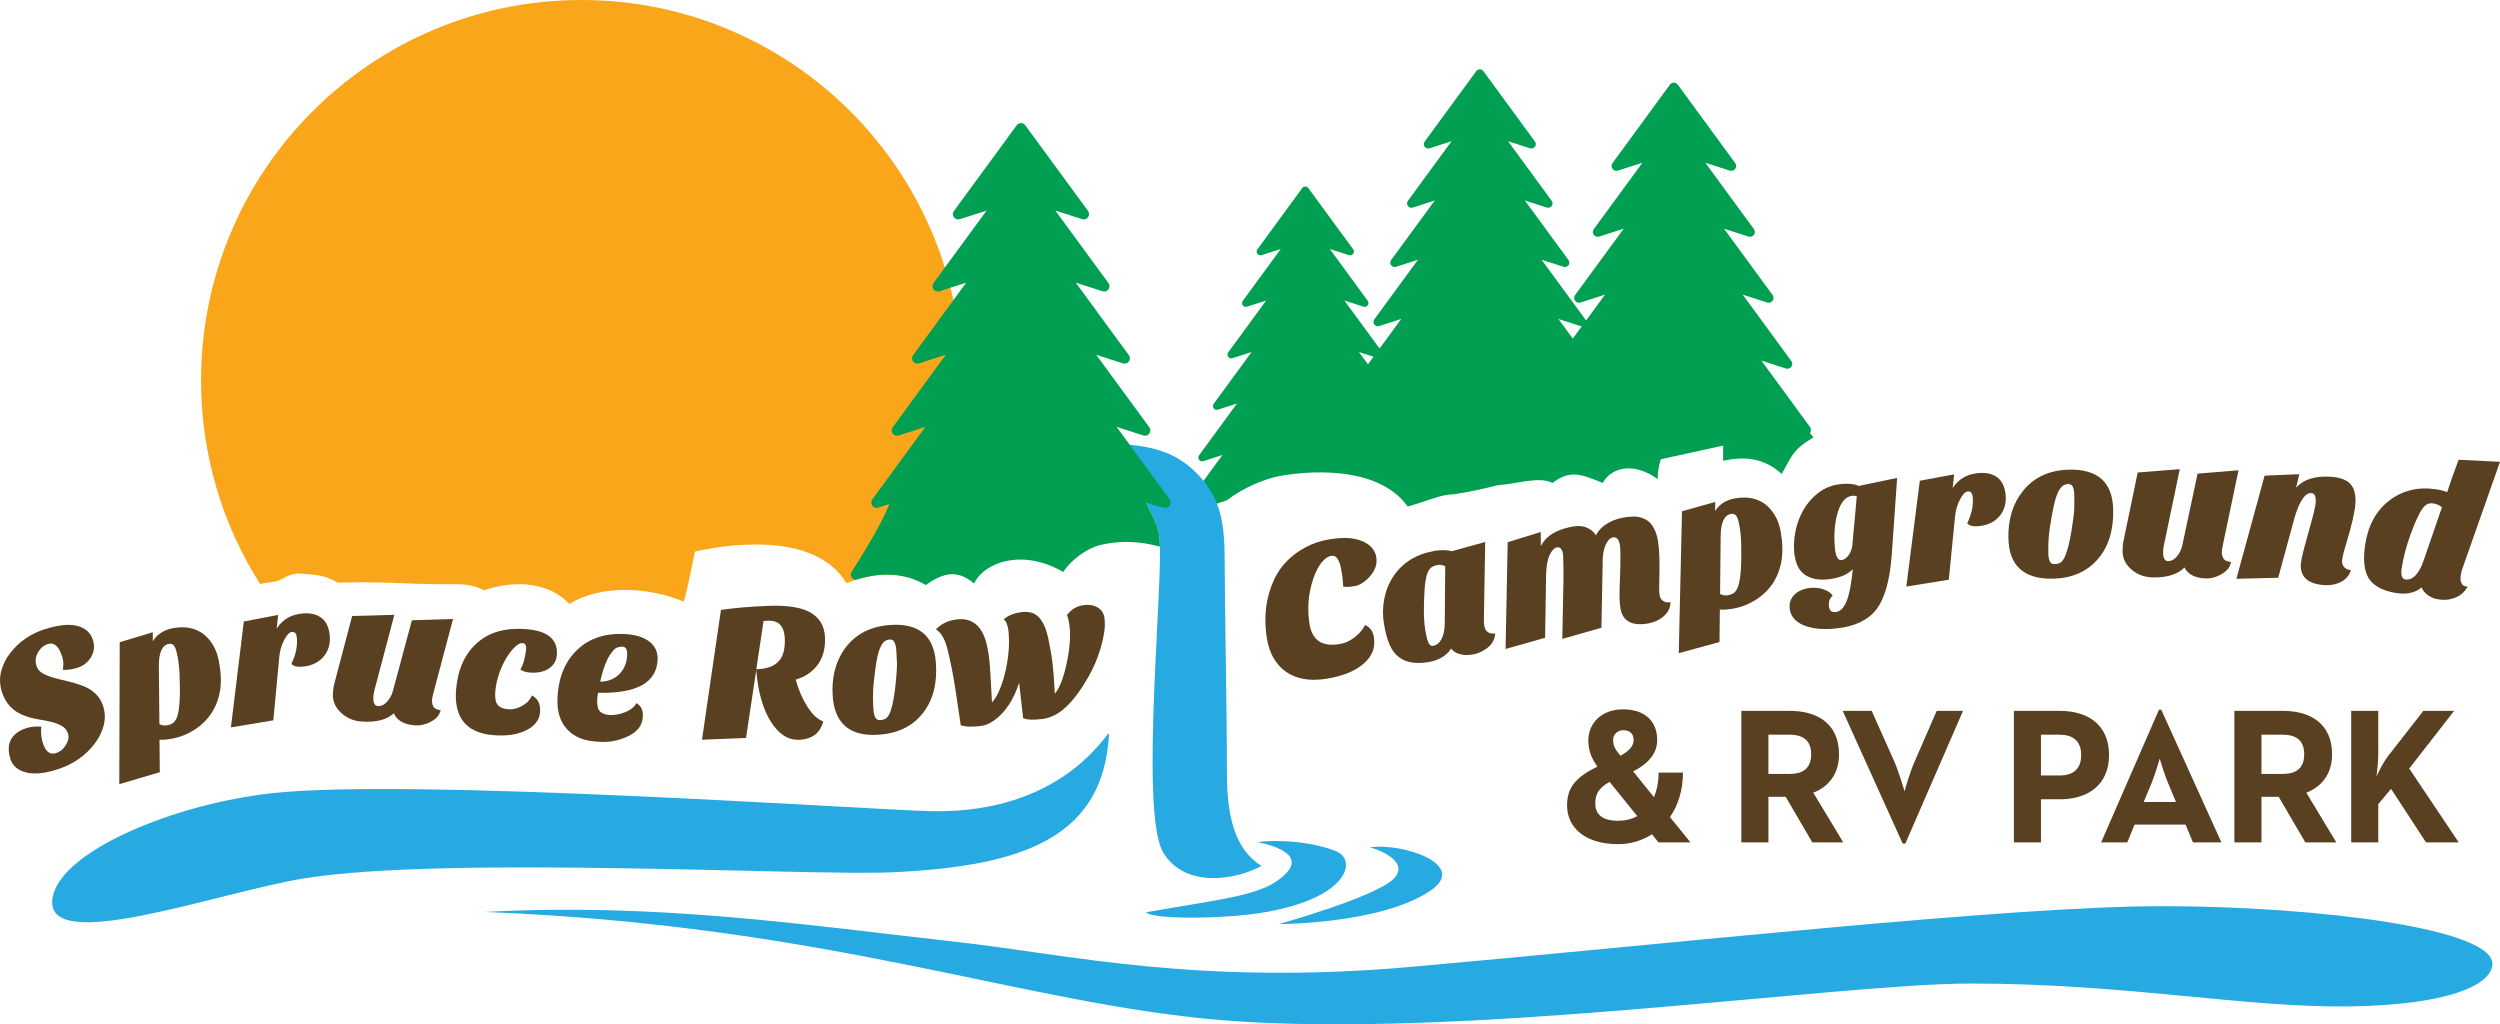
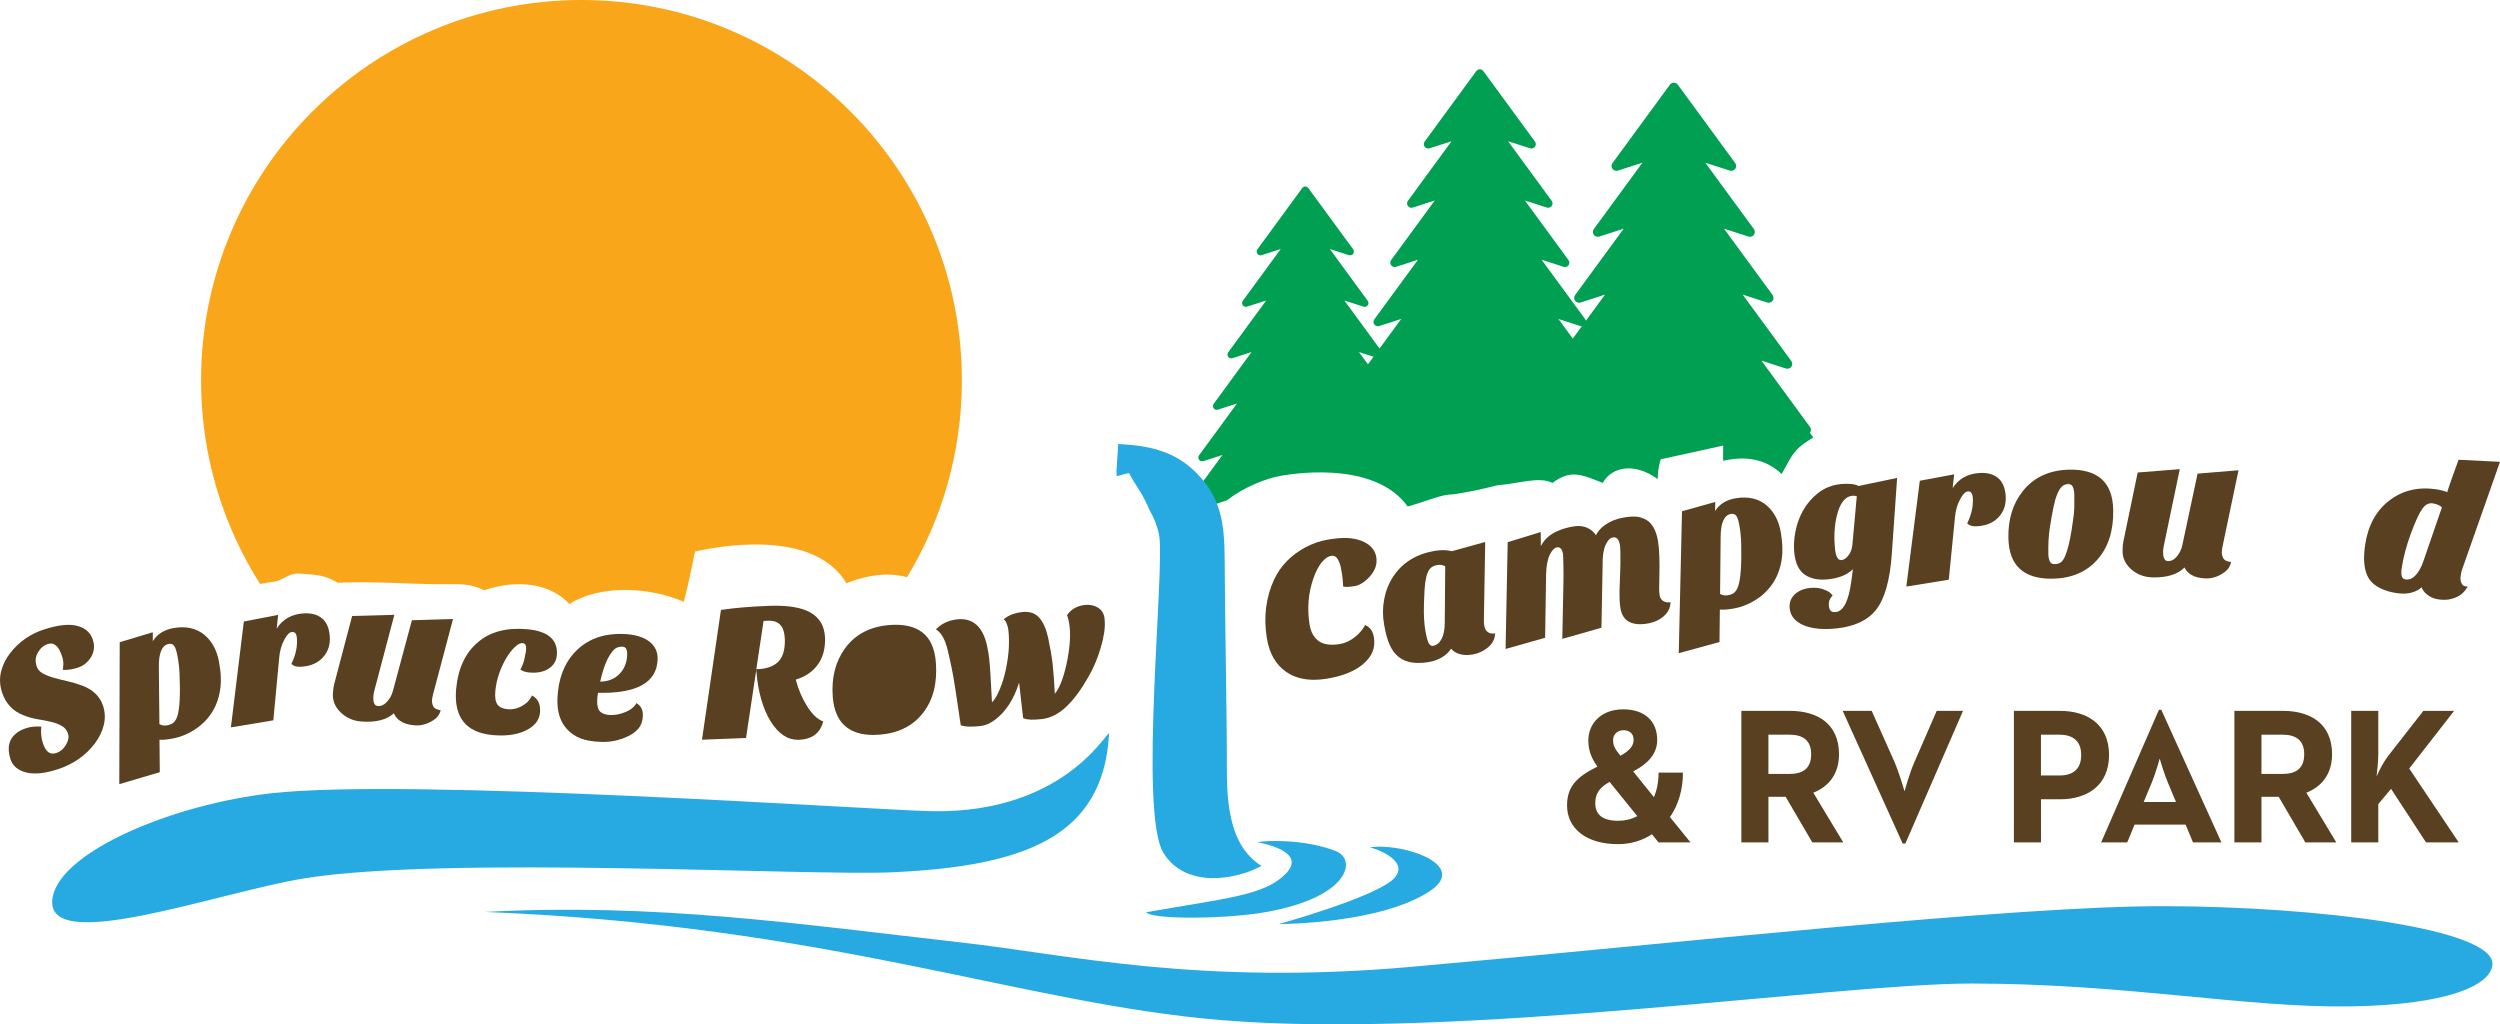
<svg xmlns="http://www.w3.org/2000/svg" id="Layer_1" data-name="Layer 1" viewBox="0 0 854.26 350.02">
  <g>
    <path d="M565.15,272.39c.99-2.31,1.59-5.09,1.59-8.39h8.33c0,6.01-1.65,11.17-4.43,15.2l7.01,8.66h-10.91l-2.25-2.78c-3.37,2.18-7.34,3.37-11.57,3.37-11.17,0-17.45-5.55-17.45-13.22,0-6.48,3.31-9.78,10.38-13.29-2.25-3.04-3.11-5.88-3.11-8.92,0-5.82,4.43-10.64,11.9-10.64s11.63,4.16,11.63,10.44c0,4.3-2.51,7.8-8.2,10.77l7.07,8.79ZM550.01,267.17c-3.9,2.12-4.89,4.43-4.89,7.34,0,3.77,2.38,5.95,7.8,5.95,2.38,0,4.56-.53,6.54-1.59l-9.45-11.7ZM558.21,252.76c0-2.05-1.39-3.24-3.44-3.24s-3.57,1.39-3.57,3.37c0,2.31,1.12,3.57,2.38,5.16l.13.2c3.31-1.85,4.5-3.44,4.5-5.49Z" fill="#594021" stroke-width="0" />
    <path d="M595.02,242.91h16.66c9.19,0,16.72,4.3,16.72,14.81,0,6.81-3.57,11.1-8.79,13.15l10.25,16.99h-10.58l-9.12-15.6h-5.88v15.6h-9.25v-44.95ZM611.41,264.46c4.56,0,7.47-1.79,7.47-6.74s-3.04-6.68-7.47-6.68h-7.14v13.42h7.14Z" fill="#594021" stroke-width="0" />
    <path d="M629.65,242.91h9.92l7.73,17.32c1.59,3.63,3.31,9.58,3.5,10.18.07-.33,1.72-6.35,3.44-10.18l7.54-17.32h8.99l-19.7,45.34h-.92l-20.49-45.34Z" fill="#594021" stroke-width="0" />
    <path d="M688.15,242.91h15.8c9.19,0,16.72,4.56,16.72,15.07s-7.6,15.14-16.72,15.14h-6.54v14.74h-9.25v-44.95ZM703.68,264.99c4.56,0,7.47-2.05,7.47-7.01s-3.04-6.94-7.47-6.94h-6.28v13.95h6.28Z" fill="#594021" stroke-width="0" />
    <path d="M737.72,242.51h.79l20.56,45.35h-9.72l-2.51-6.08h-17.45l-2.51,6.08h-8.92l19.77-45.35ZM743.54,274.04l-2.84-6.81c-1.26-2.97-2.58-7.54-2.71-8-.07.2-1.39,4.89-2.64,8l-2.84,6.81h11.04Z" fill="#594021" stroke-width="0" />
    <path d="M763.5,242.91h16.66c9.19,0,16.72,4.3,16.72,14.81,0,6.81-3.57,11.1-8.79,13.15l10.24,16.99h-10.58l-9.12-15.6h-5.88v15.6h-9.25v-44.95ZM779.89,264.46c4.56,0,7.47-1.79,7.47-6.74s-3.04-6.68-7.47-6.68h-7.14v13.42h7.14Z" fill="#594021" stroke-width="0" />
    <path d="M803.42,242.91h9.25v14.87c0,2.18-.33,5.29-.59,7.54,1.06-2.38,2.38-4.96,3.96-7.01l12.03-15.4h10.51l-15.34,19.7,16.92,25.25h-11.17l-11.96-18.31-4.36,5.22v13.09h-9.25v-44.95Z" fill="#594021" stroke-width="0" />
  </g>
  <path d="M406.15,175.19s9.03-2.91,13.06-4.21c5.87-4.56,13.25-7.42,18.07-8.32,8.33-1.56,33.32-4.17,43.74,10.42,7.29-2.08,11.46-4.17,15.63-4.17,6.79-1.07,8.85-1.56,15.1-3.12,6.7-.4,14.06-3.13,18.75-.78,6.25-4.69,9.9-2.86,17.19,0,2.6-4.95,10.16-7.55,18.75-1.3,0-3.65,1.04-6.77,1.04-6.77l21.35-4.69s-.1,5.21,0,5.21c7.05-1.61,14.06-1.04,19.98,4.5,3.46-6.06,3.72-8.16,10.23-12.13.2-.12.41-.23.61-.34-.39-.54-.79-1.07-1.22-1.58.01-.02.05-.03.06-.05.21-.29.32-.63.32-.97s-.1-.69-.32-.98c0,0-12.6-17.21-16.61-22.68,3.82,1.23,8.38,2.69,8.38,2.69.68.23,1.43-.02,1.85-.61.21-.29.31-.63.31-.97s-.1-.69-.32-.98c0,0-12.43-16.98-16.61-22.68,3.86,1.25,8.37,2.69,8.37,2.69.68.23,1.44-.02,1.86-.6.21-.29.31-.63.31-.97s-.11-.69-.32-.98c0,0-13.01-17.76-16.61-22.68,3.72,1.2,8.37,2.7,8.37,2.7.68.22,1.43-.03,1.86-.61.2-.29.31-.63.31-.97s-.11-.69-.32-.98c0,0-12.28-16.77-16.61-22.68,3.99,1.28,8.37,2.7,8.37,2.7.69.22,1.43-.03,1.86-.61.42-.58.41-1.36,0-1.95l-19.63-26.81c-.32-.43-.81-.68-1.34-.68s-1.03.25-1.34.68l-19.63,26.81c-.42.58-.43,1.37,0,1.95.42.59,1.17.83,1.86.61,0,0,4.48-1.44,8.37-2.7-4.33,5.91-16.61,22.68-16.61,22.68-.22.29-.32.64-.32.98s.1.69.31.97c.42.59,1.17.83,1.86.61,0,0,4.47-1.44,8.37-2.7-4.34,5.91-16.61,22.68-16.61,22.68-.21.29-.32.63-.32.98s.1.68.32.97c.41.58,1.16.83,1.85.61,0,0,4.82-1.55,8.37-2.7-1.11,1.52-3.7,5.06-6.52,8.9-.05-.16-.12-.31-.22-.45,0,0-11.17-15.25-14.93-20.37,3.47,1.12,7.53,2.42,7.53,2.42.61.2,1.29-.02,1.67-.55.19-.26.28-.57.28-.88s-.09-.61-.29-.88c0,0-11.67-15.95-14.92-20.37,3.35,1.08,7.53,2.43,7.53,2.43.61.19,1.28-.03,1.66-.55.18-.26.28-.56.28-.87s-.1-.62-.29-.88c0,0-11.03-15.06-14.91-20.37,3.58,1.15,7.52,2.42,7.52,2.42.62.2,1.28-.02,1.67-.55.38-.52.38-1.23,0-1.75l-17.64-24.09c-.28-.38-.73-.61-1.2-.61s-.93.22-1.21.61l-17.64,24.09c-.38.52-.39,1.23,0,1.75.38.53,1.06.75,1.67.55,0,0,4.02-1.3,7.52-2.42-3.89,5.31-14.92,20.37-14.92,20.37-.19.26-.28.57-.28.88s.09.61.28.87c.38.52,1.05.75,1.67.55,0,0,4.02-1.3,7.52-2.43-3.89,5.31-14.92,20.37-14.92,20.37-.19.26-.29.58-.29.88s.1.62.28.88c.38.52,1.05.75,1.67.55,0,0,4.33-1.4,7.52-2.43-2.67,3.66-14.92,20.37-14.92,20.37-.19.26-.29.57-.29.88s.1.61.28.87c.38.52,1.06.75,1.67.54,0,0,4.53-1.46,7.53-2.42-.94,1.28-4.18,5.71-7.41,10.11-2.58-3.53-9.72-13.28-12.01-16.41,2.91.94,6.53,2.1,6.53,2.1.54.17,1.12-.01,1.45-.47.17-.23.25-.49.25-.76s-.08-.54-.25-.76c0,0-9.58-13.1-12.96-17.71,3.11,1,6.53,2.1,6.53,2.1.54.17,1.13-.02,1.46-.47.32-.45.32-1.07,0-1.52l-15.33-20.92c-.25-.34-.64-.54-1.05-.54s-.8.19-1.04.54l-15.32,20.92c-.33.45-.33,1.07,0,1.52.33.45.91.65,1.45.47,0,0,3.49-1.13,6.53-2.1-3.38,4.62-12.96,17.71-12.96,17.71-.17.22-.25.49-.25.76s.08.53.24.76c.33.46.91.65,1.45.47,0,0,3.5-1.12,6.54-2.1-3.38,4.62-12.96,17.7-12.96,17.7-.17.22-.26.5-.26.76s.08.53.25.77c.33.45.91.65,1.45.48,0,0,3.77-1.21,6.54-2.11-2.32,3.17-12.96,17.71-12.96,17.71-.17.23-.25.49-.25.76s.08.53.24.76c.33.45.91.64,1.44.47,0,0,3.94-1.27,6.54-2.11-1.77,2.42-12.96,17.7-12.96,17.7-.16.23-.25.5-.25.77s.09.54.25.76c.33.45.91.65,1.45.47,0,0,3.52-1.14,6.54-2.11-3.26,4.46-12.96,17.7-12.96,17.7-.16.23-.25.5-.25.77s.09.53.24.76c.33.46.92.65,1.45.48ZM540.04,111.42c.16.05.31.07.47.07-1.05,1.43-2.09,2.86-3.08,4.21-1.99-2.72-3.81-5.2-4.91-6.7,3.43,1.11,7.52,2.42,7.52,2.42ZM469.34,121.9c-.67.91-1.31,1.79-1.9,2.6-1.24-1.69-2.33-3.18-3.08-4.2,1.75.57,3.68,1.19,4.98,1.6Z" fill="#009f51" stroke-width="0" />
  <path d="M419.23,263.79c.06-18.65-.75-56.8-.75-72.23,0-13.86-1.73-22-9.74-30.03-7.23-7.26-15.74-9.29-26.67-9.81,0,3.02-.71,7.95-.52,10.94.11.18,4.16-1.18,4.26-.99,1.07,2.08,2.35,4.03,3.6,6.01,1.41,2.23,2.48,4.49,3.52,6.88,1.28,2.19,2.43,4.86,3.11,8.08,2.2,10.54-7.04,94.87,1.5,108.78,7.47,12.17,24.6,9.33,33.54,4.46-9.33-5.68-11.89-17.48-11.84-32.09Z" fill="#27aae1" stroke-width="0" />
  <g>
    <path d="M28.02,234.26c-1.58-.6-3.24-1.1-4.95-1.48-1.66-.37-3.27-.78-4.77-1.2-1.47-.42-2.76-.94-3.81-1.55-1-.58-1.65-1.37-1.99-2.42-.55-1.7-.39-3.25.51-4.74.83-1.43,1.93-2.35,3.36-2.81,1.08-.35,2-.15,2.85.62.41.37.77.83,1.07,1.38.32.58.66,1.44,1.03,2.57.35,1.09.42,2.33.21,3.69l-.09.56.86.02c1.28,0,2.73-.26,4.32-.77,1.77-.57,3.21-1.68,4.3-3.3,1.25-1.92,1.52-4,.82-6.19-.8-2.5-2.65-4.12-5.49-4.81-2.75-.68-6.51-.26-11.18,1.25-4.67,1.51-8.56,4.2-11.53,8.01-1.51,1.9-2.57,4.02-3.15,6.31-.59,2.31-.49,4.73.3,7.18,1.22,3.8,3.72,6.45,7.42,7.87,1.56.62,3.19,1.07,4.84,1.33,1.61.26,3.14.56,4.56.89,1.39.33,2.63.81,3.68,1.43,1.01.6,1.68,1.45,2.05,2.61.37,1.14.14,2.38-.7,3.8-.85,1.44-1.96,2.36-3.39,2.82-2.11.68-3.55-.45-4.54-3.53-.48-1.47-.66-3.16-.55-5.01l.03-.51-.51-.02c-1.69-.07-3.21.11-4.53.53-1.32.42-2.38.94-3.15,1.52-2.83,2.04-3.61,5.11-2.32,9.11.74,2.29,2.54,3.82,5.36,4.54.92.24,1.93.35,3.03.35,2.18,0,4.76-.47,7.67-1.41,5.36-1.73,9.67-4.73,12.8-8.91,1.45-1.93,2.46-4.01,3.01-6.19.55-2.21.48-4.42-.22-6.58-1.04-3.22-3.46-5.57-7.2-6.98Z" fill="#594021" stroke-width="0" />
    <path d="M69.92,216.98c-2.86-2.36-6.51-3.15-10.86-2.32-3.1.59-5.4,2.09-6.85,4.46v-3.08s-11.3,3.41-11.3,3.41l-.15,48.5,13.84-4.09-.1-11.11c1.04.12,2.6-.02,4.67-.42,2.5-.48,4.95-1.47,7.27-2.96,2.33-1.49,4.27-3.37,5.75-5.59,1.49-2.22,2.49-4.82,2.98-7.73.49-2.9.37-6.29-.36-10.06-.73-3.84-2.38-6.86-4.91-9.01ZM60.57,244.77c-.28.87-.68,1.56-1.18,2.05-.49.48-1.25.82-2.26,1.02-.26.05-.52.08-.78.08h0c-.63,0-1.27-.16-1.88-.47l-.19-19.25c-.11-4.97,1.02-7.72,3.35-8.17.69-.13,1.25.01,1.71.46.34.33.84,1.23,1.3,3.6.38,1.98.62,4.05.71,6.14.31,7.15.05,12.04-.77,14.54Z" fill="#594021" stroke-width="0" />
    <path d="M110.02,211.28c-1.56-1.29-3.69-1.86-6.35-1.68-4.04.28-7.1,2.02-9.13,5.19l.51-4.67-11.73,2.25-4.42,36.18,14.5-2.41,2.01-21.44c.18-2.26.77-4.31,1.75-6.12.86-1.67,1.77-2.58,2.61-2.64.05,0,.1,0,.15,0,.38,0,1.38,0,1.54,2.22.19,2.74-.39,5.55-1.73,8.36l-.16.34.29.25c.67.58,1.7.82,3.17.72,3.13-.21,5.6-1.29,7.33-3.21,1.74-1.92,2.52-4.32,2.33-7.13-.19-2.81-1.09-4.9-2.65-6.2Z" fill="#594021" stroke-width="0" />
    <path d="M154.78,211.52l-14.03.42-6.46,24.05c-.23.89-.56,1.68-.97,2.35-1.28,2.05-2.68,3.03-4.17,2.92-.44-.03-1.79-.13-1.56-3.42.04-.54.18-1.27.41-2.18l6.75-25.57-14.42.39-6.15,23.35c-.19.68-.33,1.67-.42,3.03-.18,2.5.72,4.72,2.67,6.6,1.93,1.85,4.33,2.89,7.14,3.09,4.91.35,8.6-.6,11.02-2.82.39,1,1.09,1.86,2.09,2.57,1.24.88,2.96,1.4,5.12,1.56.22.01.43.02.65.02,1.95,0,3.91-.64,5.81-1.9,1.06-.69,1.78-1.62,2.16-2.75l.17-.53-.55-.12c-1.08-.23-1.76-.66-2.03-1.29-.3-.71-.44-1.39-.39-2,.05-.66.16-1.31.33-1.92l6.84-25.83Z" fill="#594021" stroke-width="0" />
    <path d="M180.18,215.01c-6.99-.64-12.66.84-16.84,4.41-4.32,3.64-6.83,9-7.47,15.94-.88,9.65,3.3,14.97,12.43,15.81,1.01.09,2,.14,2.93.14,3.24,0,6.07-.56,8.4-1.68,3.01-1.44,4.65-3.5,4.89-6.11.24-2.58-.52-4.46-2.26-5.59l-.46-.3-.25.49c-.35.66-.82,1.28-1.38,1.83-2.08,1.81-4.34,2.61-6.71,2.39-1.67-.15-2.84-.7-3.49-1.62-.66-.95-.91-2.47-.72-4.52.35-3.87,1.62-7.7,3.76-11.36.95-1.57,1.96-2.86,3.01-3.83.96-.89,1.81-1.32,2.54-1.25.47.04.78.22.97.56.22.39.3,1,.22,1.81-.03.37-.19,1.26-.47,2.64-.27,1.35-.69,2.56-1.25,3.6l-.22.41.4.25c.65.41,1.52.65,2.66.76,2.59.24,4.76-.17,6.47-1.22,1.76-1.08,2.75-2.63,2.93-4.62.48-5.27-2.91-8.28-10.09-8.94Z" fill="#594021" stroke-width="0" />
    <path d="M212.86,216.63c-6.82-.22-12.32,1.87-16.38,6.17-3.78,3.99-5.8,9.4-6,16.1-.13,4.36.98,7.83,3.31,10.3,1.19,1.31,2.71,2.35,4.52,3.08,1.8.73,4.26,1.15,7.32,1.24.2,0,.39,0,.59,0,2.88,0,5.71-.66,8.43-1.96,1.44-.69,2.62-1.58,3.53-2.65.93-1.11,1.43-2.56,1.49-4.3.06-1.81-.53-3.17-1.74-4.05l-.43-.31-.29.44c-.72,1.11-1.94,2.01-3.63,2.68-1.61.64-3.18.96-4.67.96h-.32c-1.53-.05-2.7-.43-3.48-1.14-.76-.69-1.11-1.97-1.05-3.82.02-.81.12-1.7.28-2.64,13.28.33,20.13-3.53,20.37-11.43.07-2.29-.7-4.18-2.3-5.64-2.08-1.88-5.3-2.91-9.55-3.04ZM209.01,222.94c.63-.86,1.23-1.41,1.78-1.64.53-.22,1.11-.33,1.71-.33h.16c.58.02.97.22,1.24.64.3.47.44,1.16.41,2.06-.08,2.78-1.01,5.04-2.76,6.73-1.62,1.64-3.79,2.48-6.46,2.52,1.03-4.64,2.35-7.99,3.92-9.98Z" fill="#594021" stroke-width="0" />
    <path d="M279.3,227.3c1.88-2.47,2.75-5.65,2.61-9.45-.15-3.86-1.82-6.73-4.96-8.54-3.07-1.77-7.85-2.53-14.24-2.29-6.3.24-11.69.7-15.99,1.34l-.37.05-6.48,44.35,15.05-.58,3.5-23.26.02.25c.54,7.07,2.18,12.9,4.87,17.31,1.29,2.06,2.74,3.65,4.32,4.75,1.51,1.04,3.21,1.57,5.06,1.57.13,0,.26,0,.39,0,1.98-.08,3.69-.58,5.06-1.48,1.39-.92,2.41-2.38,3.03-4.35l.14-.43-.42-.18c-1.76-.76-3.48-2.46-5.1-5.05-1.7-2.68-3-5.73-3.87-9.08,3.12-.93,5.61-2.59,7.39-4.94ZM260.92,212.18c.13-.01.29-.03.49-.03l1.42-.06c3.44.03,5.19,2.05,5.34,6.19.13,3.39-.54,5.94-2,7.58-1.45,1.64-3.75,2.57-6.82,2.77l-.92.04,2.48-16.48Z" fill="#594021" stroke-width="0" />
-     <path d="M315.2,216.11c-2.66-2.06-6.44-2.92-11.26-2.54-6.62.52-11.74,3.21-15.22,8.01-3.27,4.5-4.66,10.08-4.16,16.58.67,8.6,5.32,12.97,13.82,12.97.69,0,1.42-.03,2.17-.09,6.4-.5,11.38-2.98,14.8-7.37,3.5-4.43,4.99-10.26,4.44-17.34-.37-4.7-1.91-8.14-4.58-10.22ZM305.98,234.25c-.4,3.73-.96,6.65-1.66,8.68-.36,1.08-.81,1.87-1.34,2.34-.51.45-1.22.72-2.1.79-.81.05-1.35-.16-1.68-.71-.39-.64-.62-1.5-.71-2.55-.27-3.4-.25-6.53.05-9.32.31-2.82.6-5.15.87-6.92.27-1.76.62-3.25,1.04-4.43.41-1.15.9-2.04,1.45-2.65.52-.57,1.19-.88,2.05-.95.08,0,.15,0,.22,0,.66,0,1.1.25,1.39.77.38.69.61,1.62.7,2.74.09,1.19.17,2.6.23,4.21.06,1.58-.11,4.29-.52,8.03Z" fill="#594021" stroke-width="0" />
+     <path d="M315.2,216.11c-2.66-2.06-6.44-2.92-11.26-2.54-6.62.52-11.74,3.21-15.22,8.01-3.27,4.5-4.66,10.08-4.16,16.58.67,8.6,5.32,12.97,13.82,12.97.69,0,1.42-.03,2.17-.09,6.4-.5,11.38-2.98,14.8-7.37,3.5-4.43,4.99-10.26,4.44-17.34-.37-4.7-1.91-8.14-4.58-10.22ZM305.98,234.25Z" fill="#594021" stroke-width="0" />
    <path d="M375.1,207.58c-1.29-.75-2.77-1.04-4.39-.86-2.61.29-4.61,1.4-5.95,3.28l-.16.22.1.25c.35.88.62,2.12.79,3.67.4,3.58,0,8.05-1.18,13.31-1.01,4.48-2.31,7.71-3.87,9.62-.2-4.09-.47-7.58-.78-10.38-.25-2.22-.76-5.2-1.53-8.86-.65-2.95-1.66-5.21-2.99-6.73-1.39-1.58-3.35-2.24-5.85-1.97-2.41.27-4.38.99-5.86,2.12l-.51.39.5.4c.06.05.28.28.63,1.21.27.72.44,1.44.52,2.13.52,4.61.07,9.78-1.34,15.36-.64,2.41-1.41,4.54-2.31,6.34-.64,1.29-1.29,2.26-1.96,2.9-.38-7.66-.7-12.69-.95-14.94-.18-1.57-.44-3.11-.78-4.59-1.46-6.43-4.91-9.41-10.21-8.81-2.7.3-4.98,1.31-6.77,2.98l-.44.41.48.36c1.53,1.15,2.71,3.36,3.49,6.57.41,1.67.9,3.88,1.47,6.59.57,2.7,1.57,9.08,2.99,18.95l.04.31.3.1c.79.25,1.85.38,3.15.38.98,0,2.13-.07,3.42-.22,1.6-.18,3.21-.88,4.77-2.06,3.71-2.74,6.5-7.02,8.31-12.75l1.37,12.11.27.11c1.16.49,3.16.57,6.12.23,2.94-.33,5.75-1.75,8.35-4.21,2.55-2.42,5.08-5.83,7.51-10.12,1.71-2.9,3.12-6.18,4.18-9.75.55-1.8.97-3.58,1.24-5.29.28-1.74.33-3.42.15-5-.19-1.7-.97-2.96-2.31-3.74Z" fill="#594021" stroke-width="0" />
    <path d="M451.59,192.24c1.03-1.33,2.15-2.11,3.34-2.3,1.07-.17,1.88.36,2.48,1.7.31.62.54,1.28.69,1.96.16.72.32,1.59.48,2.59.16.99.28,2.28.36,3.84l.02.4.4.06c.74.12,1.91.05,3.52-.21,1.66-.27,3.38-1.34,5.11-3.2,1.91-2.08,2.68-4.33,2.3-6.69-.42-2.6-2.18-4.49-5.22-5.64-1.36-.51-2.91-.82-4.61-.91-1.69-.09-3.86.08-6.47.5-2.63.42-5.25,1.3-7.78,2.61-4.89,2.59-8.5,6.23-10.73,10.84-2.9,6.16-3.77,12.97-2.6,20.25.84,5.21,3.08,9.1,6.64,11.56,2.6,1.79,5.79,2.69,9.48,2.69,1.37,0,2.83-.12,4.34-.37,5.58-.9,9.87-2.67,12.75-5.27,1.36-1.23,2.35-2.57,2.93-3.99.59-1.43.74-3.09.44-4.92-.31-1.91-1.17-3.23-2.57-3.95l-.42-.22-.24.41c-.56.98-1.28,1.89-2.12,2.71-1.95,1.89-4.1,3.03-6.41,3.4-.91.15-1.76.22-2.54.22h0c-1.88,0-3.42-.43-4.58-1.28-1.64-1.2-2.68-3.09-3.09-5.63-.88-5.46-.44-10.77,1.31-15.79.77-2.19,1.7-4.01,2.78-5.41Z" fill="#594021" stroke-width="0" />
    <path d="M508.31,215.9c-.58-.43-.93-1.04-1.08-1.86-.16-.9-.22-1.61-.18-2.14l.45-26.71-11.38,3.15c-1.75-.44-3.76-.47-5.96-.09-6.23,1.08-10.96,4.01-14.05,8.71-1.51,2.26-2.56,4.85-3.11,7.7-.55,2.85-.57,5.78-.06,8.71.5,2.92,1.15,5.27,1.92,6.99.79,1.76,1.83,3.15,3.09,4.14,1.27,1,2.81,1.63,4.57,1.88.72.1,1.48.16,2.25.16,1.07,0,2.21-.1,3.37-.3,2.02-.35,3.76-1.02,5.16-2,1.11-.78,1.96-1.65,2.54-2.61.61.78,1.46,1.37,2.54,1.75,1.38.49,3.01.58,4.85.26,1.84-.32,3.53-1.08,5.02-2.26,1.52-1.21,2.4-2.68,2.59-4.34l.07-.6-.6.04c-.76.06-1.42-.13-2.01-.57ZM491.92,193c.64,0,1.28.17,1.92.51l-.16,19.25c.01,2.3-.36,4.18-1.1,5.59-.72,1.36-1.66,2.12-2.89,2.33-.08.01-.15.02-.22.02-.4,0-.76-.21-1.1-.65-.32-.41-.8-1.53-1.32-4.53-.42-2.45-.58-5.52-.48-9.11.1-3.6.26-6.12.46-7.48.2-1.34.47-2.43.82-3.26.33-.78.74-1.38,1.24-1.77.5-.4,1.24-.68,2.21-.85.21-.04.42-.05.63-.05Z" fill="#594021" stroke-width="0" />
    <path d="M568.19,205.28c-.59-.43-.95-1.06-1.1-1.95-.17-.97-.2-2.89-.09-5.71.16-5.86,0-10.21-.49-12.95-.51-2.85-1.53-5-3.05-6.38-.89-.74-2-1.28-3.3-1.59-1.3-.31-3.14-.25-5.5.17-2.37.42-4.46,1.27-6.23,2.52-1.43,1.01-2.46,2.19-3.07,3.5-.67-1.02-1.58-1.82-2.71-2.39-1.46-.74-3.19-.94-5.14-.59-3.29.58-5.94,1.6-7.88,3.02-1.31.96-2.35,2.18-3.12,3.67l-.04-4.8-11.29,3.47-.72,36.49,13.51-3.84.33-21.42c.06-3.03.49-5.37,1.27-6.96.74-1.5,1.53-2.33,2.35-2.48.14-.02.27-.04.4-.04.33,0,1.35,0,1.75,2.21.04.22.1,1.06.15,3.83.04,2.26.05,4.41,0,6.38l-.38,18.87,13.38-3.82.4-21.45c-.05-2.96.29-5.28,1.03-6.87.69-1.5,1.5-2.35,2.4-2.51.16-.03.31-.04.46-.04.38,0,1.56,0,2,2.5.17.95.23,3.06.19,6.27-.01,1.42-.09,3.86-.24,7.46-.15,3.58-.06,6.3.26,8.09.77,4.34,3.96,6.07,9.48,5.09,2.02-.36,3.75-1.14,5.14-2.32,1.43-1.21,2.25-2.66,2.43-4.33l.07-.6-.6.05c-.77.06-1.42-.12-2.02-.55Z" fill="#594021" stroke-width="0" />
    <path d="M603.81,172.8c-2.81-2.42-6.45-3.28-10.81-2.53-3.11.53-5.44,1.98-6.94,4.33l.05-3.08-11.36,3.18-1.11,48.49,13.92-3.81.12-11.11c1.04.14,2.6.03,4.68-.32,2.51-.43,4.97-1.38,7.33-2.82,2.36-1.44,4.33-3.29,5.86-5.48,1.53-2.19,2.59-4.77,3.13-7.67.54-2.89.49-6.28-.16-10.07-.66-3.85-2.25-6.91-4.73-9.1ZM593.91,200.4c-.3.86-.71,1.55-1.22,2.03-.5.47-1.26.8-2.28.97-.24.04-.47.06-.7.06h0c-.66,0-1.32-.17-1.95-.5l.19-19.25c-.01-4.97,1.17-7.7,3.51-8.1.69-.12,1.25.04,1.7.49.33.34.82,1.24,1.23,3.63.34,1.99.54,4.06.59,6.15.17,7.15-.19,12.04-1.06,14.52Z" fill="#594021" stroke-width="0" />
    <path d="M628.81,165.44c-2.82.3-5.35,1.3-7.5,2.98-2.14,1.66-3.87,3.67-5.16,5.96-1.28,2.28-2.17,4.75-2.66,7.32-.49,2.57-.61,5-.38,7.21.38,3.62,1.62,6.15,3.68,7.52,2.03,1.35,4.68,1.87,7.87,1.53,3.75-.4,6.6-1.56,8.48-3.47-.15,1.34-.33,2.7-.53,4.05-.89,6.76-2.68,10.33-5.32,10.6-.14.01-.27.02-.4.02-.81,0-1.76-.24-1.96-2.11-.14-1.3.19-2.35,1-3.22l.29-.32-.27-.34c-.51-.63-1.25-1.15-2.17-1.51-1.56-.71-3.31-.97-5.22-.77-2.19.23-3.97.98-5.28,2.21-1.35,1.27-1.94,2.9-1.73,4.84.27,2.58,1.9,4.51,4.83,5.74,2,.84,4.49,1.27,7.39,1.27,1.2,0,2.5-.07,3.85-.22,6.11-.65,10.65-2.8,13.48-6.4,2.91-3.75,4.7-10.09,5.33-18.84l1.83-26.19-13.13,2.76c-1.48-.71-3.6-.92-6.33-.63ZM634.47,169.6l-1.51,16.64c-.15,1.29-.55,2.42-1.18,3.33-.79,1.11-1.64,1.72-2.53,1.81-.06,0-.12,0-.18,0h0c-1.08,0-1.76-1.27-2.03-3.76-.43-4.1-.23-7.93.61-11.38,1.04-4.27,2.8-6.56,5.2-6.82.16-.02.32-.03.47-.03.31,0,.61.04.87.11.09.03.18.05.27.07Z" fill="#594021" stroke-width="0" />
    <path d="M682.73,163.33c-1.55-1.3-3.68-1.88-6.34-1.71-4.04.26-7.11,1.98-9.16,5.14l.53-4.67-11.75,2.18-4.61,36.16,14.51-2.34,2.12-21.43c.19-2.25.79-4.3,1.78-6.11.88-1.66,1.78-2.57,2.63-2.62h.14c.38,0,1.39,0,1.54,2.22.17,2.74-.42,5.55-1.77,8.35l-.16.34.29.25c.67.59,1.69.83,3.16.74,3.13-.2,5.6-1.26,7.35-3.17,1.75-1.91,2.54-4.31,2.37-7.12-.18-2.81-1.06-4.91-2.62-6.21Z" fill="#594021" stroke-width="0" />
    <path d="M718.04,163.62c-2.55-2.2-6.28-3.26-11.12-3.13-6.64.17-11.9,2.59-15.62,7.2-3.5,4.32-5.19,9.82-5.02,16.34.23,9.1,5.12,13.71,14.53,13.71.25,0,.5,0,.76,0,6.42-.16,11.52-2.38,15.17-6.58,3.73-4.24,5.52-9.99,5.35-17.08-.12-4.72-1.48-8.23-4.04-10.44ZM706.76,164.94v.49c.74,0,1.22.27,1.49.85.34.71.52,1.64.55,2.77.03,1.18.03,2.59,0,4.21-.02,1.57-.34,4.26-.94,7.99-.6,3.7-1.31,6.59-2.12,8.58-.42,1.06-.91,1.82-1.46,2.26-.53.42-1.25.65-2.23.67-.77,0-1.26-.25-1.55-.8-.35-.67-.54-1.53-.57-2.58-.09-3.4.1-6.54.54-9.31.47-2.89.87-5.13,1.23-6.87.36-1.74.79-3.21,1.27-4.37.47-1.13,1-1.99,1.59-2.57.55-.54,1.24-.82,2.1-.84l.08-.49s0,0,0,0Z" fill="#594021" stroke-width="0" />
    <path d="M759.7,190.76c-.34-.7-.51-1.36-.5-1.98.01-.67.09-1.32.23-1.94l5.48-26.15-13.99,1.15-5.19,24.36c-.18.91-.47,1.71-.85,2.4-1.15,2.08-2.48,3.14-4.01,3.14h0c-.44,0-1.8-.03-1.73-3.34.01-.54.11-1.28.3-2.2l5.4-25.89-14.38,1.14-4.91,23.64c-.15.69-.24,1.69-.26,3.04-.05,2.51.97,4.67,3.01,6.45,2.02,1.75,4.47,2.66,7.29,2.72,4.94.09,8.56-1.05,10.86-3.4.45.98,1.19,1.8,2.23,2.46,1.28.81,3.03,1.25,5.19,1.29h.17c2.12,0,4.2-.74,6.18-2.21,1.02-.75,1.69-1.71,2.01-2.86l.15-.54-.55-.09c-1.09-.17-1.79-.57-2.09-1.18Z" fill="#594021" stroke-width="0" />
-     <path d="M796.53,162.92c-5.32-.39-9.32.85-11.94,3.68l1.09-4.56-11.85.49-9.65,35.25,14.29-.36,5.43-19.96c1.68-6.03,3.74-9.16,5.9-8.97.43.03,1.73.13,1.48,3.42-.09,1.23-.94,4.65-2.52,10.18l-1.62,5.94c-.49,1.9-.81,3.46-.94,4.63-.16,2.2.44,3.94,1.8,5.17,1.32,1.19,3.38,1.9,6.12,2.1.33.02.65.04.97.04,1.66,0,3.21-.34,4.59-1.01,1.68-.81,2.83-2.02,3.42-3.59l.21-.56-.59-.1c-.75-.13-1.35-.47-1.82-1.04-.46-.56-.65-1.29-.58-2.23.08-1.03.55-2.94,1.4-5.68,1.87-6.23,2.92-10.77,3.12-13.5.22-3-.31-5.28-1.59-6.76-1.28-1.48-3.53-2.35-6.71-2.58Z" fill="#594021" stroke-width="0" />
    <path d="M841.11,199.28c-.33-.7-.43-1.46-.3-2.32l.16-1.04c.06-.4.13-.72.2-.94l13.09-37.18-14.15-.7-1.94,5.33c-.47,1.38-.86,2.5-1.17,3.35l-.63,1.95c-.06.17-.11.31-.15.44-1.09-.44-2.34-.77-3.72-.97-6.17-.93-11.58.37-16.07,3.84-4.49,3.43-7.26,8.51-8.25,15.1-.77,5.12-.33,9.02,1.3,11.62.92,1.35,2.22,2.44,3.88,3.25,1.63.79,3.49,1.34,5.54,1.65,2.08.31,3.92.23,5.47-.26,1.23-.38,2.27-.96,3.11-1.71.33.92.94,1.74,1.82,2.43,1.13.9,2.39,1.46,3.75,1.66.8.12,1.55.18,2.23.18.44,0,.86-.03,1.27-.08,2.91-.49,5.01-1.77,6.25-3.79l.4-.64-.75-.11c-.61-.09-1.05-.44-1.34-1.07ZM834.41,173.38l-6.27,18.21c-.71,2.15-1.64,3.84-2.76,5.02-.92.96-1.87,1.43-2.89,1.43-.17,0-.34-.01-.52-.04-.6-.09-.99-.39-1.21-.95-.25-.63-.29-1.57-.11-2.8.57-3.79,1.63-7.8,3.14-11.9,1.51-4.09,2.83-6.95,3.93-8.51.89-1.26,1.89-1.87,3.06-1.87.18,0,.36.01.54.04,1.34.2,2.38.66,3.09,1.36Z" fill="#594021" stroke-width="0" />
  </g>
  <path d="M378.94,251.19c-2.08,34.37-28.12,44.79-73.95,46.87-29.2,1.33-152.59-5.73-201.03,2.08-29.67,4.79-90.1,27.1-85.93,6.25,3.12-15.62,41.12-31.57,74.71-35.33,47.16-5.29,204.61,5.66,225.25,6.12,48.45,1.09,61.99-31.2,60.95-25.99Z" fill="#27aae1" stroke-width="0" />
  <path d="M456.43,290.81c-10.51-4.08-23.29-3.68-26.79-3.05.9.24,17.13,2.96,9.88,10.61-7.24,7.65-20.23,8.47-47.83,13.34,1.62,2.53,26.78,2.42,40.59,0,29.02-5.08,31.45-18.06,24.15-20.9Z" fill="#27aae1" stroke-width="0" />
  <path d="M436.95,315.77s34.7,0,51.68-11.31c13.8-9.2-10.28-16.69-20.63-14.87,1.43,0,14.75,4.71,7.92,10.96-6.83,6.25-38.97,15.22-38.97,15.22Z" fill="#27aae1" stroke-width="0" />
  <path d="M94.59,198.59c2.8-1.02,4.75-2.83,7.81-2.6,5.88.44,8.53.46,13.02,3.12,13.54-.52,23.92.52,35.94.52,5.34,0,9.4-.38,14.06,2.08,7.69-2.73,20.83-4.17,29.16,4.69,10.37-6.65,27.15-5.93,39.06-.78,2.09-7.55,3.72-17.15,3.91-17.19,13.47-2.94,41.4-6.25,51.69,10.85,6.87-2.75,13.96-3.86,20.71-2.06,11.89-19.62,18.73-42.64,18.73-67.25C328.67,58.2,270.47,0,198.68,0S68.7,58.2,68.7,129.98c0,25.58,7.4,49.44,20.16,69.55,2.99-.48,5.69-.93,5.72-.94Z" fill="#faa61a" stroke-width="0" />
-   <path d="M292.06,198.09c.11.03.23.04.35.05,8.1-2.59,16.4-2.68,23.96,1.79,7.1-5.25,11.79-4.47,16.47-.56,3.91-7.81,17.19-11.71,30.47-3.91,1.03-1.84,6.25-7.81,13.28-9.37,6.4-1.42,12.86-1.2,19.77.71-.04-1.86-.14-3.28-.33-4.17-.67-3.23-1.83-5.89-3.11-8.08-.42-.97-.85-1.92-1.31-2.86,3.04,1.23,6.06,1.76,6.06,1.76.75.24,1.56-.03,2.03-.67.23-.31.34-.68.34-1.06s-.11-.75-.34-1.07c0,0-13.78-18.82-18.15-24.78,4.18,1.34,9.16,2.94,9.16,2.94.75.24,1.55-.02,2.01-.66.23-.33.36-.69.36-1.07s-.13-.75-.36-1.08c0,0-13.6-18.54-18.15-24.78,4.22,1.36,9.16,2.95,9.16,2.95.75.24,1.56-.03,2.02-.67.23-.32.35-.69.35-1.06s-.12-.76-.36-1.08c0,0-14.21-19.4-18.15-24.78,4.06,1.31,9.15,2.95,9.15,2.95.76.24,1.56-.03,2.02-.67.24-.31.35-.68.35-1.06s-.11-.75-.35-1.07c0,0-13.42-18.32-18.15-24.79,4.35,1.41,9.16,2.95,9.16,2.95.74.24,1.56-.02,2.03-.66.45-.64.45-1.49,0-2.13l-21.46-29.29c-.34-.48-.89-.75-1.46-.75s-1.13.27-1.47.75l-21.45,29.29c-.48.63-.48,1.49,0,2.13.46.64,1.28.9,2.02.66,0,0,4.9-1.58,9.15-2.94-4.73,6.45-18.15,24.78-18.15,24.78-.24.32-.34.7-.34,1.07s.1.75.33,1.06c.47.64,1.29.91,2.03.67,0,0,4.9-1.58,9.16-2.95-4.73,6.47-18.15,24.78-18.15,24.78-.24.32-.35.7-.35,1.08s.11.74.35,1.06c.45.64,1.28.91,2.03.67,0,0,5.27-1.7,9.15-2.95-3.25,4.44-18.15,24.78-18.15,24.78-.23.33-.34.7-.34,1.08s.11.74.34,1.07c.46.63,1.28.9,2.02.66,0,0,5.51-1.77,9.15-2.94-2.47,3.39-18.14,24.78-18.14,24.78-.24.32-.34.69-.34,1.07s.1.75.33,1.06c.47.64,1.29.91,2.04.67,0,0,1.63-.53,3.79-1.23-2.7,7.51-12.8,23.06-12.8,23.06-.22.31-.35.69-.35,1.07,0,.36.12.74.35,1.06.25.35.61.57,1.01.67Z" fill="#009f51" stroke-width="0" />
  <path d="M851.65,329.83c1.57-12.5-59.81-20.08-111.93-20.19-52.12-.12-166.76,12.69-257.31,20.72-73.07,6.48-117.17-4.16-154.15-8.34-55.37-6.25-103.81-13.54-162.49-10.41,118.05,4.69,183.31,31.32,251.55,36.97,81.76,6.77,210.02-12.5,256.23-12.5,53.12,0,93.93,8.37,129.68,7.81,32.81-.51,47.56-7.06,48.43-14.06Z" fill="#27aae1" stroke-width="0" />
</svg>